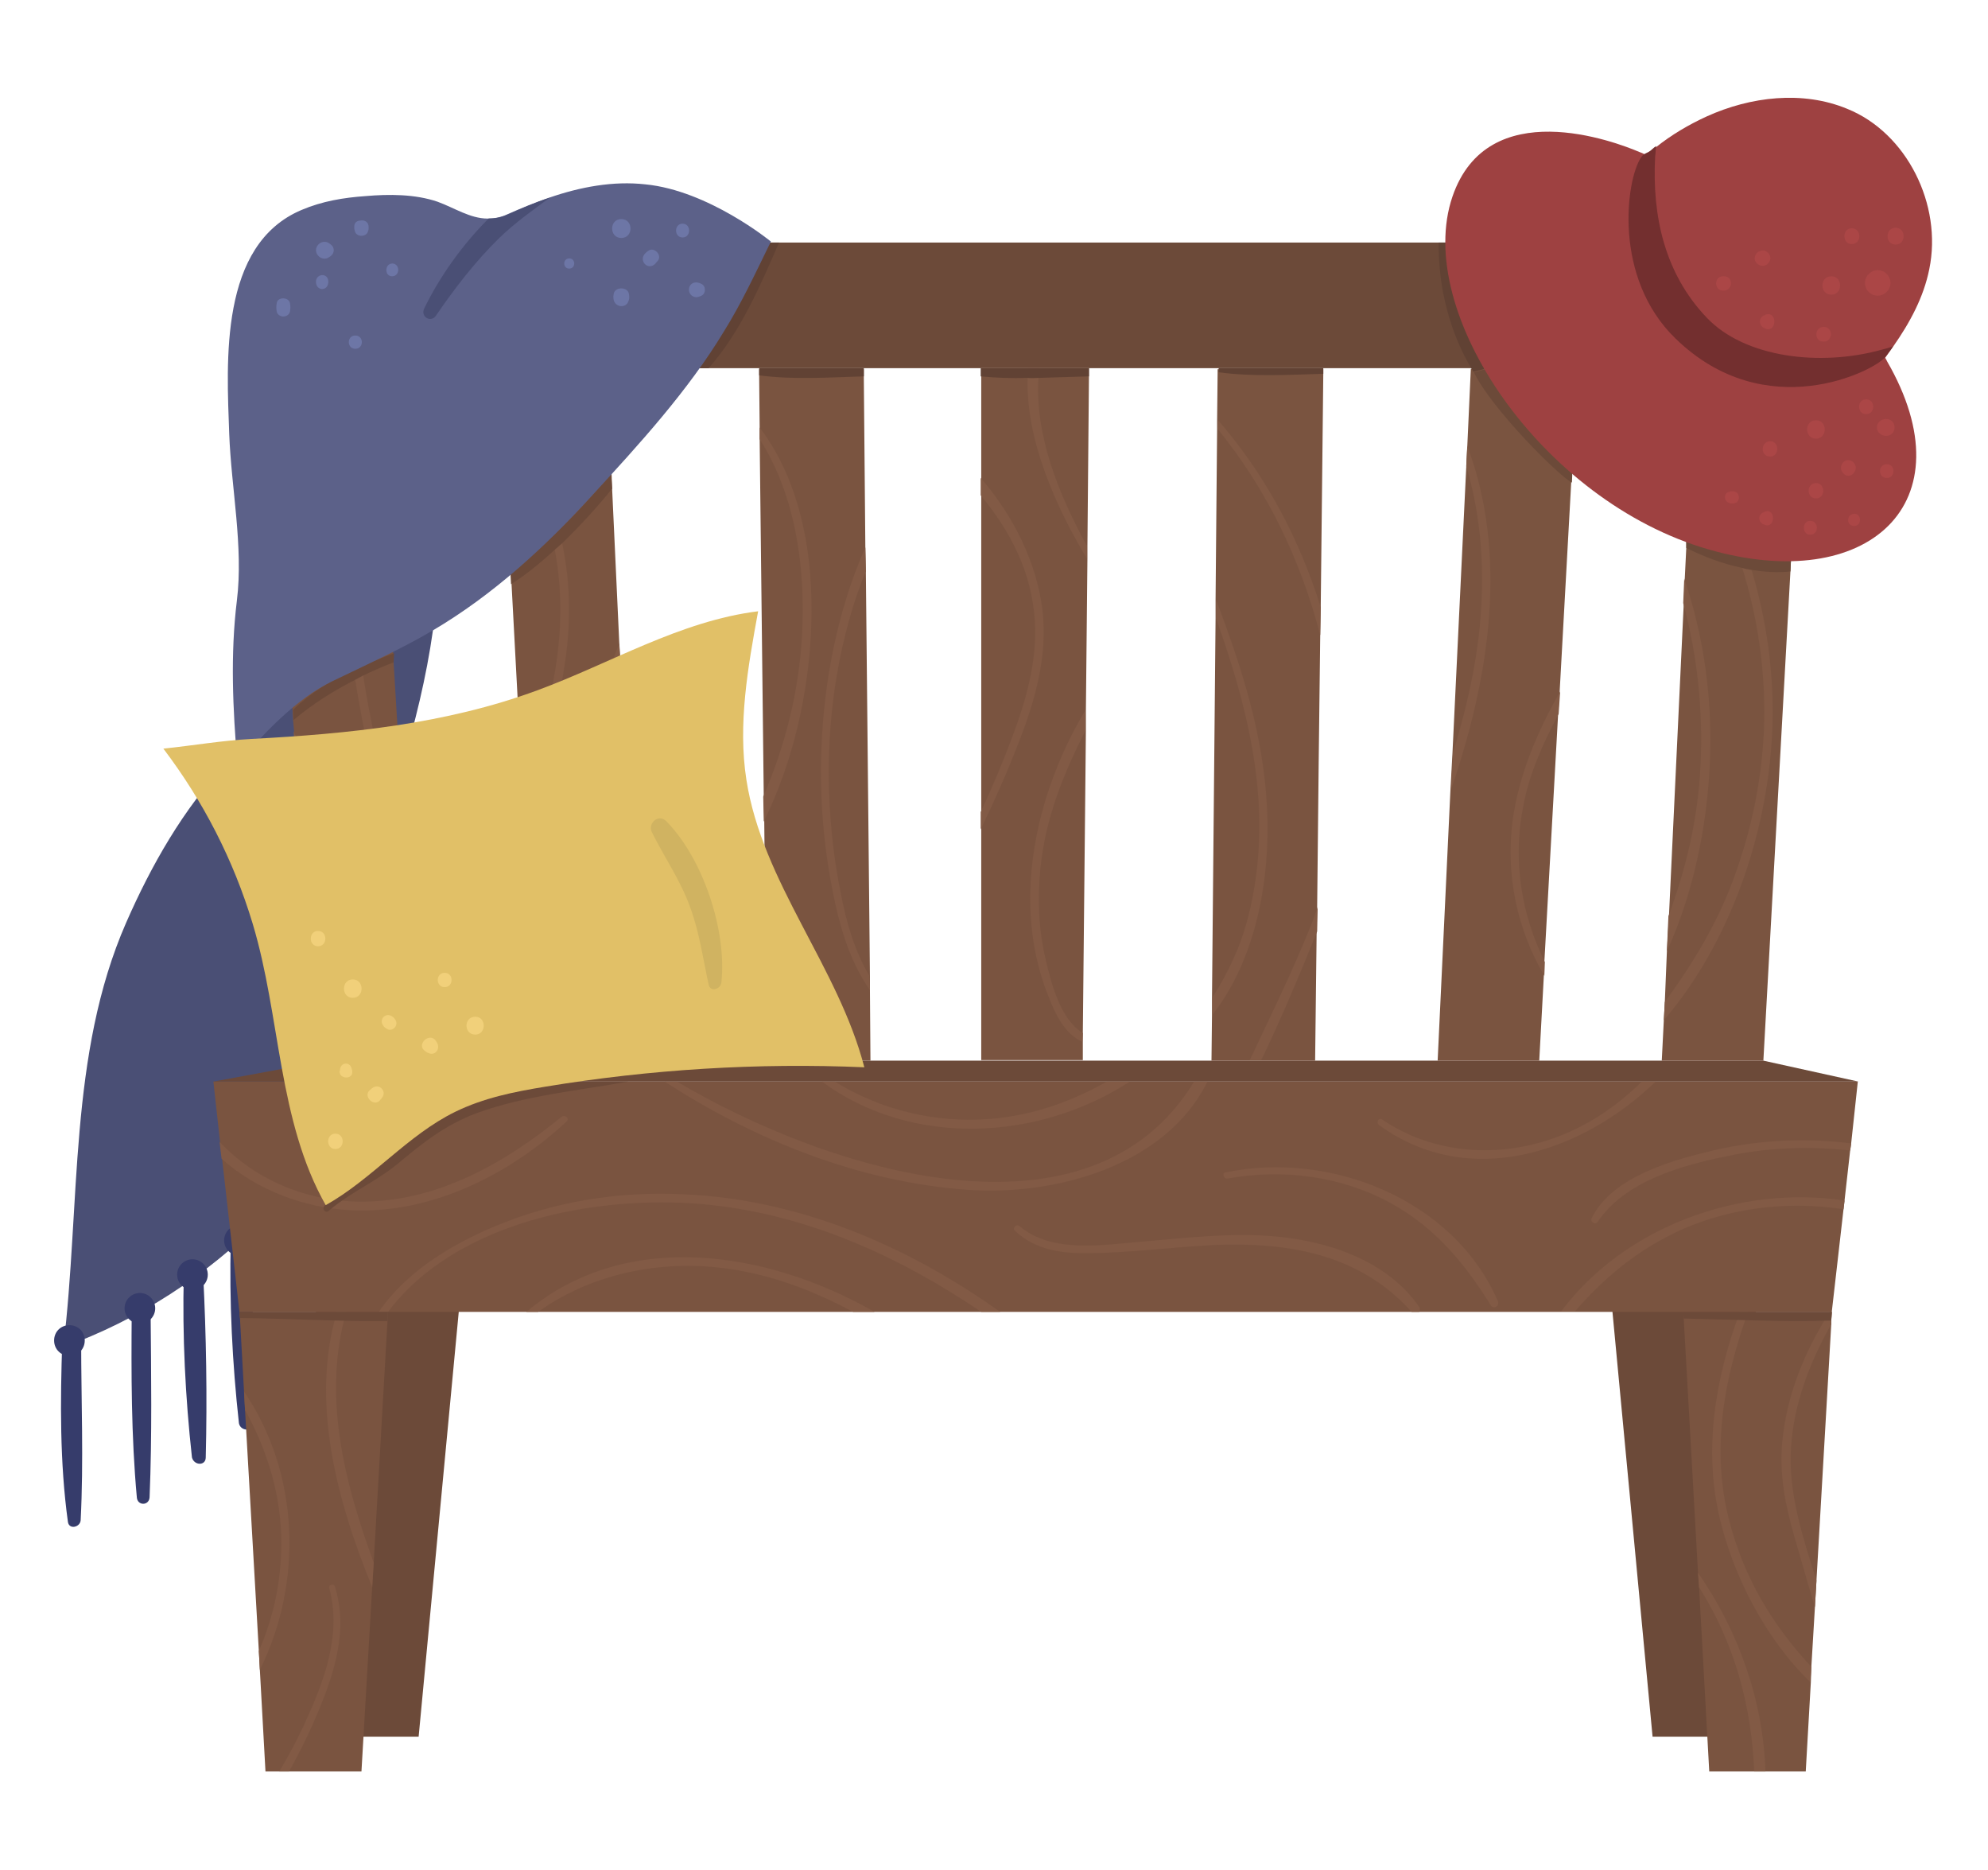
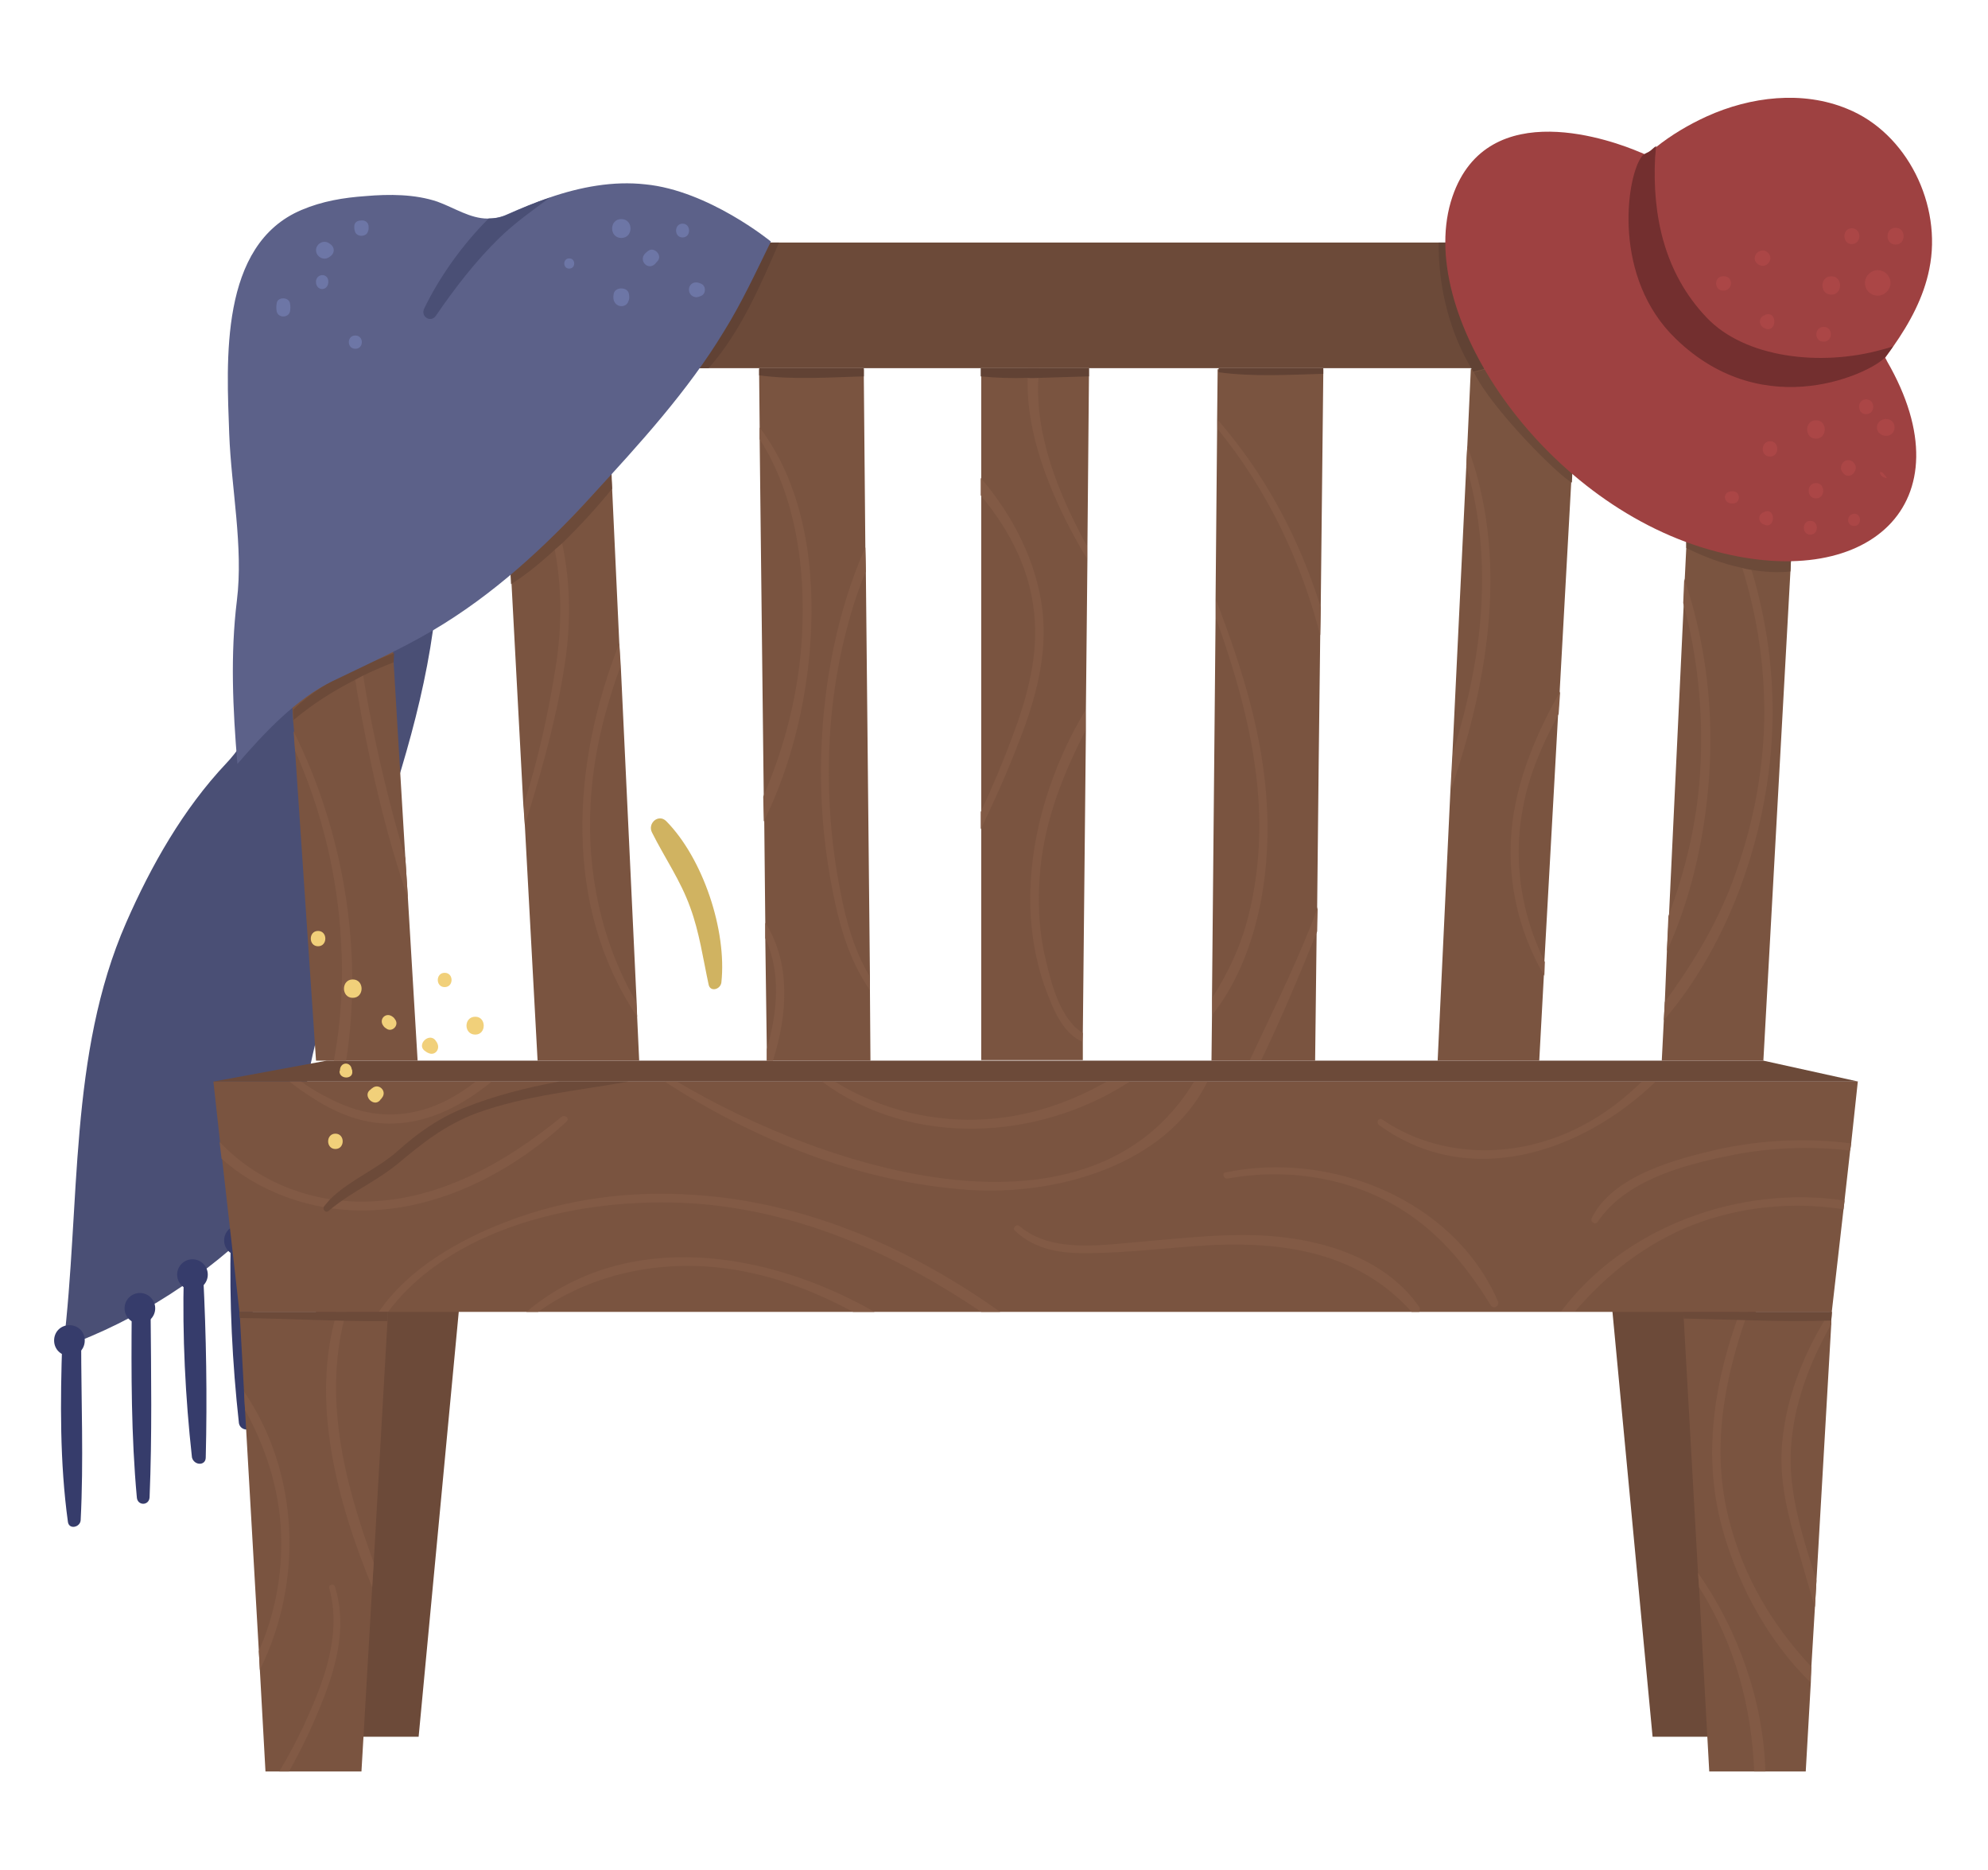
<svg xmlns="http://www.w3.org/2000/svg" id="Calque_1" x="0px" y="0px" viewBox="0 0 389.4 366.2" style="enable-background:new 0 0 389.4 366.2;" xml:space="preserve">
  <style type="text/css">	.st0{fill:#4A4F75;}	.st1{fill:#363C6B;}	.st2{fill:#6C4A39;}	.st3{fill:#7A5440;}	.st4{fill:#825A45;}	.st5{fill:#614234;}	.st6{fill:#5C6189;}	.st7{fill:#E1C067;}	.st8{fill:#D0B361;}	.st9{fill:#6D76A6;}	.st10{fill:#F1D07A;}	.st11{fill:#9E4141;}	.st12{fill:#732F2F;}	.st13{fill:#AB4646;}</style>
  <g>
    <g>
      <path class="st0" d="M24.7,180.7c-11.3,25.8-8.9,55.1-12.3,83.1c14.7-5.3,28.1-14,39.1-25.1c1.7-1.8,3.4-3.6,4.6-5.8   c1.5-2.9,2-6.2,2.3-9.4c3.8-36.8,24-69.5,27.2-107.1c0.2-2.4,0.2-5.2-1.5-6.9c-1.8-1.7-4.6-1.6-7-0.9c-10.4,3-17.5,16.4-22.8,25   c-3.3,5.3-5.7,11.4-10,15.9C35.9,158.4,29.6,169.5,24.7,180.7z" />
      <g>
        <path class="st1" d="M15.8,297.7c0.6-11.6,0.1-23.4,0.1-35.1c0-2.4-3.6-2.4-3.7,0c-0.4,11.7-0.5,23.8,1.1,35.4    C13.5,299.6,15.7,299.1,15.8,297.7L15.8,297.7z" />
      </g>
      <g>
        <path class="st1" d="M29.3,293.2c0.5-12.1,0.3-24.2,0.2-36.3c0-2.4-3.7-2.4-3.7,0c-0.1,12.1-0.1,24.3,1,36.3    C26.9,294.9,29.2,294.9,29.3,293.2L29.3,293.2z" />
      </g>
      <g>
        <path class="st1" d="M40.3,285.4c0.3-11.9,0.1-23.8-0.5-35.7c-0.1-2.4-3.7-2.4-3.8,0c-0.3,11.9,0.3,23.9,1.6,35.7    C38,287,40.3,287.1,40.3,285.4L40.3,285.4z" />
      </g>
      <path class="st1" d="M16.6,262.5c0,1.7-1.3,3-3,3c-1.7,0-3-1.3-3-3c0-1.7,1.3-3,3-3C15.3,259.5,16.6,260.8,16.6,262.5z" />
      <circle class="st1" cx="27.4" cy="256.2" r="3" />
      <circle class="st1" cx="37.7" cy="249.6" r="3" />
      <g>
        <path class="st1" d="M49.5,278.7c0.3-11.9,0.1-23.8-0.5-35.7c-0.1-2.4-3.7-2.4-3.8,0c-0.3,11.9,0.3,23.9,1.6,35.7    C47.1,280.3,49.5,280.4,49.5,278.7L49.5,278.7z" />
      </g>
      <circle class="st1" cx="46.9" cy="242.9" r="3" />
    </g>
    <g>
      <polygon class="st2" points="82,340.1 66.6,340.1 61.5,250.1 90.5,250.1   " />
      <polygon class="st2" points="339.1,340.1 323.7,340.1 315.2,250.1 344.3,250.1   " />
    </g>
    <polygon class="st2" points="345.4,207.7 64,207.7 41.8,211.8 364,211.8  " />
    <polygon class="st2" points="354.6,47.5 352.9,72.1 52.8,72.1 51.1,47.5  " />
    <path class="st3" d="M259.2,72.1l0,1.1l-0.5,45.7v0l-0.1,5.5v0l-0.3,24.8l-0.3,28.4c0,0,0,0,0,0l-0.1,4.8v0l-0.3,25.3h-20.3l0.1-9  l0-3.4l0.7-74.2l0-3.6c0,0,0,0,0,0l0.3-33.3l0-1.7l0.1-9.4v-0.8H259.2z" />
    <g>
      <polygon class="st3" points="363.9,211.8 362.6,223.9 362.4,225.3 361.3,235.1 361.1,236.8 358.8,256.9 46.9,256.9 43.5,226.9    43.1,223.6 41.8,211.8   " />
      <g>
        <g>
          <path class="st4" d="M103.1,256.9c19.4-16.3,47-12.1,68.2,0h-4.2c-8.2-4.4-17-7.7-26.5-8.7c-12.4-1.3-25.1,1.5-35.2,8.7H103.1z" />
        </g>
        <g>
          <path class="st4" d="M195.9,256.9h-3.7c-16.4-11.1-34.6-19.3-54.6-21.1c-20.8-1.8-48.2,3.3-61.6,21.1h-1.8     c5.8-8.5,15.7-14.1,25.1-17.7c11.7-4.5,24.4-6.1,36.8-5.2C157.8,235.4,178.4,244.4,195.9,256.9z" />
        </g>
        <g>
          <path class="st4" d="M130.2,211.8c17.7,11.5,38.2,19.7,59.4,21.2c17.1,1.2,38.8-4.7,46.9-21.2h-2.6     c-20.4,33.6-71.6,17.6-101.3,0H130.2z" />
        </g>
        <g>
          <path class="st4" d="M221.3,211.8c-18,11.7-42.8,12.9-60.3,0h2.5c9.1,5.6,19.8,8.2,30.6,7.3c8.3-0.7,15.8-3.4,22.7-7.3H221.3z" />
        </g>
        <g>
          <path class="st4" d="M111,219.6C99.8,230,84.6,237.7,68.9,237c-9.1-0.4-18.6-3.9-25.5-10.1l-0.4-3.3c6.9,7.3,16.6,11.5,27,11.7     c15.1,0.3,28.6-7.3,40-16.6C110.7,218.2,111.6,219,111,219.6z" />
        </g>
        <g>
          <path class="st4" d="M96.3,211.8c-5.5,4.5-11.8,7.9-18.9,8.2c-5.8,0.3-11.2-1.8-16-4.9c-1.6-1-3.2-2.1-4.7-3.3H59     c1.9,1.4,3.9,2.5,5.7,3.4c5.3,2.7,10.7,3.8,16.6,2.5c4.6-1,8.4-3.2,11.9-5.9H96.3z" />
        </g>
        <g>
          <path class="st4" d="M278,256.9h-1.5c-10.1-11.3-24.1-13.7-38.7-13.1c-8.1,0.4-16.1,1.5-24.2,1.6c-5.4,0.1-10.7-0.5-14.8-4.4     c-0.6-0.5,0.3-1.4,0.9-0.9c6.4,5.5,16.7,3.6,24.5,3c8-0.7,16-1.6,24-1.1c11,0.7,23.4,4.5,29.9,14.1     C278.1,256.4,278.1,256.7,278,256.9z" />
        </g>
        <g>
          <path class="st4" d="M240.4,230.8c10.9-2,22.4-0.5,32.2,4.9c8.6,4.8,14.3,11.7,19.4,19.9c0.6,0.9,1.8,0.1,1.4-0.8     c-8.7-20-32.9-29.5-53.4-25.2C239.3,229.7,239.7,230.9,240.4,230.8L240.4,230.8z" />
        </g>
        <g>
          <path class="st4" d="M324.3,211.8c-14.5,14-36.6,21.3-54.2,8.5c-0.6-0.5-0.1-1.5,0.6-1.1c10.1,6.9,23.1,7.7,34.4,3.4     c6.4-2.4,11.8-6.2,16.5-10.8H324.3z" />
        </g>
        <g>
          <path class="st4" d="M361.3,235.1l-0.2,1.7c-9.9-1.5-20-0.6-29.6,3.1c-9.3,3.7-16.7,9.6-23,16.9h-2.7     C318.2,240.2,340.8,232,361.3,235.1z" />
        </g>
        <g>
          <path class="st4" d="M362.6,223.9l-0.2,1.4c-8-0.9-16.2-0.6-24.1,1.1c-8.9,1.8-20,4.9-25.3,12.8c-0.5,0.8-1.6,0.1-1.2-0.7     c4.1-8.3,16.4-11.5,24.6-13.4C345,223.2,353.8,222.8,362.6,223.9z" />
        </g>
      </g>
    </g>
    <g>
      <path class="st3" d="M309,72.1l-3.5,63.3l-0.3,4.4l-2.7,48.6l-0.1,2.7l-0.9,16.6h-19.9l2.5-52.9v0l0.4-7.3v0l2.7-56c0,0,0,0,0,0   l0.2-4v0l0.7-15.3H309z" />
      <g>
        <path class="st4" d="M298.3,158.2c-2,10.4-0.3,20.9,4.3,30.2l-0.1,2.7c-5.4-9.2-7.6-19.9-6.2-30.5c1.2-8.8,4.8-17.3,9.3-25.2    l-0.3,4.4C302.2,145.6,299.5,151.6,298.3,158.2z" />
      </g>
      <g>
        <path class="st4" d="M284.2,154.7l0.4-7.3v0c2.1-6.8,3.8-13.7,4.8-20.9c1.6-11.8,1.2-23.9-2.2-35.2c0,0,0,0,0,0l0.2-4    C295.5,108.9,291.7,132.9,284.2,154.7z" />
      </g>
    </g>
    <g>
      <path class="st4" d="M237.5,198.7l0-3.4c3.1-4.9,5.5-9.9,7-15.8c1.9-7.5,2.5-15.2,2-22.9c-0.8-12.2-4.2-24-8.3-35.5l0-3.6   c5.1,13.3,9.4,26.9,10,41.2C248.8,172.1,246.1,187.7,237.5,198.7z" />
    </g>
    <g>
      <path class="st4" d="M247,207.7c4-8.3,7.6-16.9,11-25.3v0l0.1-4.8c-0.5,1.5-1,2.9-1.6,4.3c-3.5,8.7-7.7,17.2-11.7,25.7H247z" />
      <path class="st4" d="M258.1,177.7l0.3-28.4L258.1,177.7C258.1,177.6,258.1,177.6,258.1,177.7z" />
      <path class="st4" d="M238.6,82.3c9.3,10.7,15.9,23.2,20.1,36.6v0l-0.1,5.5c-3.8-14.7-10.4-28.5-20.1-40.4L238.6,82.3z" />
    </g>
    <g>
      <polygon class="st3" points="352.9,72.1 350.8,109.9 350.7,111.9 345.4,207.7 325.5,207.7 325.9,199.8 326.1,196.1 326.5,186.4    326.9,179.5 329.8,118.3 330,113.4 330.3,107.3 330.3,105.6 331.1,89 331.3,86.4 331.9,72.1   " />
      <g>
        <path class="st4" d="M334.9,149.9c-0.6,12.1-3.2,25-8.4,36.4l0.3-6.9c3.5-9.4,5.8-19.1,6.3-29.6c0.5-10.7-0.6-21.4-3.4-31.7    l0.2-4.8C333.9,125.1,335.5,137.5,334.9,149.9z" />
      </g>
      <g>
        <path class="st4" d="M347.1,143.9c-1,19.5-8.2,40.7-21.2,55.9l0.2-3.6c4.9-6.7,9.2-13.6,12.5-21.6c4-10,6.4-20.6,6.9-31.4    c0.8-19.1-4.4-38-14.3-54.2l0.1-2.6C342.4,103.3,348.1,123.6,347.1,143.9z" />
      </g>
    </g>
    <g>
      <path class="st3" d="M213.3,72.1l0,1.6l-0.3,33.2l0,2.5l-0.3,29.7l0,4c0,0,0,0,0,0l-0.6,59.2l0,1.6l0,3.7h-19.9V72.1H213.3z" />
      <g>
        <path class="st4" d="M192.1,162.4c2.7-5.6,5.3-11.4,7.5-17.2c3.2-8.1,5.6-16.8,4.6-25.6c-1.1-9.4-5.7-18.6-12.1-26V97    c5.8,7,10,15,10.6,24.6c0.5,8-1.8,15.8-4.6,23.2c-1.8,4.8-3.8,9.5-6,14.2V162.4z" />
      </g>
      <g>
        <path class="st4" d="M212,204c-3.4-1.5-5.3-5.4-6.6-8.8c-2.6-6.4-3.7-13.3-3.6-20.1c0.2-12.4,4.3-25.2,10.8-36l0,4c0,0,0,0,0,0    c-4.3,8.4-7.8,17.1-8.8,26.8c-0.6,6-0.4,12,1,17.9c1.1,4.7,2.8,11.7,7.3,14.5L212,204z" />
      </g>
      <g>
        <path class="st4" d="M212.9,106.9l0,2.5c-6-10-12-23.2-11.6-35.4c0-0.6,0.1-1.3,0.1-1.9h2.2c-0.1,0.6-0.1,1.2-0.2,1.8    C202.7,85.1,207.2,96.5,212.9,106.9z" />
      </g>
    </g>
    <g>
      <path class="st3" d="M170.5,207.7h-20.3l0-2.2c0,0,0,0,0,0l-0.3-21.8c0,0,0,0,0,0l0-3v0l-0.2-19.7v0l-0.1-4.9c0,0,0,0,0,0l-0.8-70   l0-2.3l-0.1-10.1l0-1.4h20.5l0,1.6l0.3,33.4l0.1,4.7l0.8,79.3l0,2.8L170.5,207.7z" />
      <g>
        <path class="st4" d="M170.4,193.9c-3.5-5-5.5-11-6.8-17c-2.2-10-3.1-20.2-2.7-30.4c0.5-13,3.1-26.9,8.6-39.3l0.1,4.7    c-0.7,1.6-1.3,3.3-1.9,5c-3,9.1-4.7,18.6-5.2,28.2c-0.5,9.8,0.2,19.8,2.1,29.4c1.1,5.8,2.7,11.6,5.7,16.6L170.4,193.9z" />
      </g>
      <g>
        <path class="st4" d="M158.9,122.8c-0.5,12.9-3.5,26.3-9.3,38.1l-0.1-4.9c0,0,0,0,0,0c4.3-10,7-20.5,7.6-31.7    c0.7-13-1.2-27.2-8.3-38.3l0-2.3C157,94.6,159.4,109,158.9,122.8z" />
      </g>
      <g>
        <path class="st4" d="M151.4,207.7h-1.2l0-2.2c0,0,0,0,0,0c2.1-7.4,2.8-15-0.3-21.8c0,0,0,0,0,0l0-3    C154.9,188.5,154.3,198.6,151.4,207.7z" />
      </g>
    </g>
    <g>
      <polygon class="st3" points="125.2,207.7 105.3,207.7 102.8,161.5 102.5,157.5 100.2,114.4 100.1,112.5 98.5,85.2 98.4,82.7    97.8,72.1 118.8,72.1 119.8,92.9 119.9,95.7 121.3,125.9 121.6,130.5 124.7,196.2 124.8,199.1   " />
      <g>
        <path class="st4" d="M124.8,199.1c-14.5-21.6-12.9-49.3-3.5-73.1l0.2,4.6c-3.1,8.5-5.3,17.3-5.8,26.6c-0.8,13.6,2.1,27.3,8.9,39    L124.8,199.1z" />
      </g>
      <g>
        <path class="st4" d="M110.9,128.1c-1.4,10.5-4.2,20.8-7.3,30.9c-0.3,0.9-0.5,1.7-0.8,2.5l-0.2-4c2.8-8.7,4.8-17.8,6.2-26.6    c2.7-16.6-0.2-32.8-10.2-45.8l-0.1-2.4C109.2,95.2,113,111.4,110.9,128.1z" />
      </g>
    </g>
    <g>
      <polygon class="st3" points="81.8,207.7 61.9,207.7 57.8,147 57.8,147 57.6,143.2 57.6,143.1 57.4,141 57.3,139 52.8,72.1    73.6,72.1 74.1,80.2 74.3,83.1 77,127.8 77.1,129.7 79.4,168.1 79.9,175.9 79.9,175.9   " />
      <g>
        <path class="st4" d="M79.9,175.9c-4.5-13.1-7.6-26.9-9.9-40.2c-3.2-18.5-3.5-38.1,4.1-55.5l0.2,2.9c-6.4,17.8-5.6,36.9-2.1,55.4    c1.9,10,4.3,19.9,7.2,29.6L79.9,175.9z" />
      </g>
      <g>
        <path class="st4" d="M57.8,147L57.8,147c5.2,11.7,8.3,24.4,9,37.2c0.5,8.1,0,15.9-1.4,23.5h2.4c3.4-21.8-0.6-45.1-10.3-64.5v0    L57.8,147z" />
      </g>
    </g>
    <g>
      <polygon class="st3" points="358.8,256.9 358.7,258.6 358.7,259.3 355.8,309.5 355.5,314.7 354.8,326.4 354.7,329.4 353.7,346.9    334.8,346.9 332.8,310.7 332.8,310.7 332.6,308 329.8,258.2 329.7,256.9   " />
      <g>
        <g>
          <path class="st4" d="M358.8,256.9l-0.1,1.7l0,0.7c-4.3,7.6-7.4,15.8-7.9,24.4c-0.5,8.8,2.3,17.3,5,25.8l-0.3,5.2     c-1.4-4.6-2.7-9.2-4-13.7c-1.8-6.2-3-12.2-2.4-18.7c0.9-9.2,4.4-17.7,9.3-25.4H358.8z" />
        </g>
        <g>
          <path class="st4" d="M354.8,326.4l-0.2,3c-8.8-8.5-15-20.7-17.7-31.9c-3.3-13.7-0.9-27.6,3.9-40.6h1.6     c-4.7,13.1-7.3,26.9-3.7,40.8C341.5,308.8,347.2,318.3,354.8,326.4z" />
        </g>
        <g>
          <path class="st4" d="M332.6,308c7.9,11.3,12.8,25.1,13.2,38.9h-2.2c-0.5-12.9-3.9-25.2-10.8-36.1v0L332.6,308z" />
        </g>
      </g>
      <g>
        <path class="st2" d="M358.8,256.9l-0.1,1.7c-9.6,0.3-19.3-0.2-28.9-0.4l-0.1-1.3H358.8z" />
      </g>
    </g>
    <g>
      <polygon class="st3" points="76,256.9 75.9,258.7 73.2,306 72.9,310.8 70.8,346.9 52,346.9 50.9,327 50.7,323.3 50.7,323.3    48,276.2 48,276.2 47.8,272.5 47,258.1 46.9,256.9   " />
      <g>
        <path class="st4" d="M50.9,327l-0.2-3.7v0c2.9-6.6,4.4-13.7,4.4-21.1c0-9.4-2.7-18.1-7.1-26.1v0l-0.2-3.6    C58.7,288.5,59.4,309.9,50.9,327z" />
      </g>
      <g>
        <path class="st4" d="M73.2,306c-5.9-16.1-10-32.7-5.4-49.1H66c-5.2,17.5-0.1,36.8,6.9,53.9L73.2,306z" />
      </g>
      <g>
        <path class="st4" d="M62.4,335c-1.7,4.1-3.6,8-5.8,11.9h-1.9c1.8-3,3.4-6,4.9-9.2c3.8-8.3,7.4-17.5,4.9-26.7    c-0.2-0.7,0.9-1,1.1-0.3C68.2,319,65.6,327.3,62.4,335z" />
      </g>
      <g>
        <path class="st2" d="M76,256.9l-0.1,1.8c-9.6,0.1-19.3-0.5-28.9-0.6l-0.1-1.2H76z" />
      </g>
    </g>
    <g>
      <path class="st2" d="M123.1,211.8c-10,1.8-20.2,2.7-29.8,6.2c-6.1,2.3-10.5,5.8-15.4,9.9c-3.4,2.8-7.3,4.7-10.9,7.2   c-0.7,0.5-1.4,1-2,1.5c-0.2,0.2-0.4,0.3-0.6,0.5c-0.5,0.5-1.2-0.1-1-0.7c0-0.1,0.1-0.1,0.1-0.2c0.4-0.5,0.8-0.9,1.2-1.4   c3.9-3.8,9.3-5.9,13.3-9.5c3.9-3.5,7.9-6.3,12.8-8.3c5.9-2.4,12.2-4,18.7-5.2H123.1z" />
    </g>
    <g>
      <path class="st5" d="M152.6,47.5c-3.7,8.5-7.6,17.6-13.8,24.6H137c5.3-7.9,9.7-16,13.7-24.6H152.6z" />
    </g>
    <g>
      <path class="st2" d="M119.9,95.7c-3,3.7-6.3,7.3-9.8,10.7c-0.5,0.4-1,0.9-1.5,1.3c-2.7,2.5-5.5,4.8-8.5,6.7l-0.1-1.9   c2.6-2.5,5.4-4.8,8-7.3c0.5-0.4,0.9-0.9,1.4-1.3c0.3-0.3,0.7-0.7,1-1c3.3-3.2,6.3-6.7,9.3-10.1L119.9,95.7z" />
    </g>
    <g>
      <path class="st2" d="M77.1,129.7c-2.1,0.8-4.1,1.7-6,2.6c-0.5,0.3-1,0.5-1.5,0.8c-4.3,2.2-8.3,4.7-12.1,7.9l-0.1-2   c3.4-3.3,7.6-5.9,12-7.9c0.5-0.3,1-0.5,1.6-0.7c2-0.9,4.1-1.7,6.2-2.5L77.1,129.7z" />
    </g>
    <g>
      <path class="st6" d="M151,47.3c-2.9,5.9-5.7,12-9.2,17.6C134.8,76.5,125.2,87,116,97c-9.2,10.1-19.4,19.5-31.3,26.5   c-6.3,3.7-13,6.7-19.6,9.9c-7.2,3.5-13.4,10.2-18.6,16.2c-0.9-10.8-1.4-21.4-0.1-32c1.3-10.5-1.1-22-1.5-32.6   c-0.5-14.2-2-37.1,14.2-43.9c4-1.7,8.2-2.4,12.5-2.7c4.6-0.4,9.7-0.4,14.1,1.1c3.3,1.2,6.4,3.3,9.8,3.3c1.2,0,2.5-0.2,3.8-0.8   c2.7-1.2,5.4-2.3,8.3-3.3c6.1-2.1,12.5-3.3,18.8-2.6C138.8,37.3,151,47.3,151,47.3z" />
      <g>
        <path class="st0" d="M107.7,38.7c-3.4,2.5-6.8,4.9-9.9,7.9c-4.7,4.6-8.7,9.8-12.4,15.2c-1,1.5-3.1,0.2-2.3-1.4    c2.9-6,7.3-12.3,12.6-17.6c1.2,0,2.5-0.2,3.8-0.8C102.2,40.8,104.9,39.6,107.7,38.7z" />
      </g>
    </g>
    <g>
-       <path class="st7" d="M49.5,180.9c5.5,18.3,4.9,38.5,14.3,55.1c9.1-5.1,16-13.7,25.4-18.3c5.5-2.7,11.5-3.9,17.6-4.9   c20.6-3.4,41.6-4.7,62.5-3.8c-5.1-19.7-20-36.2-23.1-56.3c-1.7-10.9,0.3-22.1,2.3-33c-15.3,1.9-28.9,10.2-43.3,15.5   c-17.9,6.6-37,8.5-55.9,9.5c-5.8,0.3-11.5,1.3-17.3,1.9C39.8,156.9,45.7,168.3,49.5,180.9z" />
      <g>
        <path class="st8" d="M141.3,192.4c1.1-10.2-3.6-24.3-10.8-31.6c-1.5-1.5-3.7,0.4-2.8,2.2c2.5,5,5.6,9.4,7.5,14.7    c1.8,4.9,2.5,10,3.6,15.1C139.1,194.3,141.1,193.8,141.3,192.4L141.3,192.4z" />
      </g>
    </g>
    <g>
      <path class="st9" d="M111.5,52.6c1.3,0,1.3-2,0-2C110.2,50.6,110.2,52.6,111.5,52.6L111.5,52.6z" />
    </g>
    <g>
      <path class="st9" d="M120.2,57.6c-0.1,0.6-0.1,1.1,0.2,1.6c0.6,1,2.1,1,2.6,0c0.3-0.6,0.3-1,0.2-1.6   C123,56.1,120.4,56.1,120.2,57.6L120.2,57.6z" />
    </g>
    <g>
      <path class="st9" d="M121.7,46.6c2.4,0,2.4-3.7,0-3.7C119.3,42.9,119.3,46.6,121.7,46.6L121.7,46.6z" />
    </g>
    <g>
      <path class="st9" d="M128.3,51.7c0.2-0.2,0.4-0.5,0.6-0.7c0.8-1.1-0.8-2.7-1.9-1.9c-0.3,0.2-0.5,0.4-0.7,0.6   C125.1,51.1,126.9,53,128.3,51.7L128.3,51.7z" />
    </g>
    <g>
      <path class="st9" d="M133.7,46.5c1.7,0,1.7-2.7,0-2.7C132,43.8,132,46.5,133.7,46.5L133.7,46.5z" />
    </g>
    <g>
      <path class="st9" d="M136.3,58.2c0.4,0,0.7-0.1,1.1-0.3c0.9-0.4,0.9-1.9,0-2.3c-0.4-0.2-0.7-0.3-1.1-0.3   C134.5,55.4,134.5,58,136.3,58.2L136.3,58.2z" />
    </g>
    <g>
      <path class="st9" d="M64.4,50.4c0.1-0.1,0.2-0.1,0.3-0.2c0.9-0.6,0.9-1.8,0-2.4c-0.1-0.1-0.2-0.1-0.3-0.2   c-1.1-0.7-2.5,0.2-2.5,1.4S63.3,51.1,64.4,50.4L64.4,50.4z" />
    </g>
    <g>
      <path class="st9" d="M72.2,44.8c0-0.1,0-0.2,0-0.3c0.1-1.9-3-1.8-2.7,0.4c0,0.1,0,0.2,0,0.3c0.2,1.3,2.4,1.3,2.6,0   c0-0.1,0-0.2,0-0.3c0.3-2.1-2.9-2.3-2.7-0.4c0,0.1,0,0.2,0,0.3C69.6,46.5,72.1,46.5,72.2,44.8L72.2,44.8z" />
    </g>
    <g>
      <path class="st9" d="M61.9,55c0,0.1,0,0.3,0,0.4c0.2,1.6,2.2,1.6,2.4,0c0-0.1,0-0.3,0-0.4C64.2,53.5,62.1,53.5,61.9,55L61.9,55z" />
    </g>
    <g>
      <path class="st9" d="M54.2,59.4c-0.1,0.6-0.1,1,0,1.6c0.3,1.3,2.3,1.3,2.6,0c0.1-0.6,0.1-1,0-1.6C56.6,58.1,54.3,58.1,54.2,59.4   L54.2,59.4z" />
    </g>
    <g>
      <path class="st9" d="M69.6,68.3c1.7,0,1.7-2.6,0-2.6C67.9,65.7,67.9,68.3,69.6,68.3L69.6,68.3z" />
    </g>
    <g>
-       <path class="st9" d="M76.8,54.1c1.6,0,1.6-2.5,0-2.5C75.3,51.7,75.3,54.1,76.8,54.1L76.8,54.1z" />
-     </g>
+       </g>
    <g>
      <g>
        <path class="st10" d="M69.1,195.4c2.3,0,2.3-3.6,0-3.6C66.8,191.8,66.8,195.4,69.1,195.4L69.1,195.4z" />
      </g>
      <g>
        <path class="st10" d="M69,209.8c0-0.1,0-0.3-0.1-0.4c-0.2-1.5-2.1-1.5-2.3,0c0,0.1,0,0.3-0.1,0.4C66.5,211.4,69.2,211.4,69,209.8    L69,209.8z" />
      </g>
      <g>
        <path class="st10" d="M75.1,200.9c0.2,0.3,0.4,0.4,0.7,0.6c1,0.6,2.3-0.6,1.7-1.7c-0.2-0.3-0.3-0.5-0.6-0.7    C75.6,198.1,74.1,199.6,75.1,200.9L75.1,200.9z" />
      </g>
      <g>
        <path class="st10" d="M83.1,205.7c0.3,0.2,0.5,0.4,0.8,0.5c1.2,0.6,2.3-0.6,1.8-1.8c-0.1-0.3-0.3-0.5-0.5-0.8    C83.9,202.3,81.7,204.5,83.1,205.7L83.1,205.7z" />
      </g>
      <g>
        <path class="st10" d="M87.1,193.3c1.8,0,1.8-2.8,0-2.8C85.3,190.5,85.3,193.3,87.1,193.3L87.1,193.3z" />
      </g>
      <g>
        <path class="st10" d="M93.1,202.6c2.2,0,2.2-3.5,0-3.5C90.8,199.1,90.8,202.6,93.1,202.6L93.1,202.6z" />
      </g>
      <g>
        <path class="st10" d="M62.3,185.3c1.9,0,1.9-3,0-3C60.4,182.3,60.4,185.3,62.3,185.3L62.3,185.3z" />
      </g>
      <g>
        <path class="st10" d="M74.4,215.5c0.1-0.2,0.3-0.3,0.4-0.5c1.1-1.3-0.6-3-1.9-1.9c-0.2,0.1-0.3,0.3-0.5,0.4    C71.1,214.7,73.2,216.8,74.4,215.5L74.4,215.5z" />
      </g>
      <g>
        <path class="st10" d="M65.7,225c1.9,0,1.9-3,0-3C63.8,222,63.8,225,65.7,225L65.7,225z" />
      </g>
    </g>
    <g>
      <path class="st2" d="M330.3,107.3c3.4,1.7,7.1,3.1,10.9,3.9c0.6,0.2,1.3,0.3,1.9,0.4c2.5,0.4,5.1,0.6,7.6,0.3l0.1-2.1   c-3,0.1-5.8-0.2-8.5-0.7c-0.7-0.1-1.3-0.2-2-0.4c-3.3-0.8-6.6-1.8-10-3.1L330.3,107.3z" />
    </g>
    <g>
      <path class="st5" d="M169.2,73.7c-6.7,0.2-13.9,0.7-20.5-0.2l0-1.4h20.5L169.2,73.7z" />
    </g>
    <g>
      <path class="st5" d="M213.3,72.1l0,1.6c-3.2,0.1-6.4,0.2-9.8,0.3c-0.7,0-1.5,0.1-2.2,0c-3.1,0.1-6.2,0-9.2-0.3v-1.6H213.3z" />
    </g>
    <g>
      <path class="st5" d="M259.2,72.1l0,1.1c-6.8,0.2-13.9,0.6-20.5-0.3v-0.8H259.2z" />
    </g>
    <g>
      <path class="st5" d="M291.3,72.1l-2.7,0.7c-4.6-7.4-6.9-16.5-6.8-25.3h1.5c0.8,7,2,13.7,5.3,20.1   C289.4,69.2,290.3,70.7,291.3,72.1z" />
    </g>
    <path class="st2" d="M308,92.1l-0.1,2.4c-2.5-1.2-15.8-14.5-19.2-21.6l2.7-0.7c1.4,2.1,3,4,4.5,6C299.6,82.7,303.5,87.8,308,92.1z" />
    <g>
      <g>
        <path class="st11" d="M334.7,107.6c-32.8-9.4-57.9-46.6-50.2-69.1c6.9-20.2,31.8-10.8,36.7-8.7c0.6,0.2,0.9,0.4,0.9,0.4    s0.1,0,0.2,0.1c0.3,0.1,0.9,0.2,1.8,0.5c6,1.9,24.8,9.5,42.5,35c0.6,1,1.3,1.9,1.8,2.8c0.3,0.4,0.5,0.9,0.8,1.3    c0.1,0.3,0.3,0.5,0.4,0.8C385.8,98.7,365.7,116.5,334.7,107.6z" />
        <path class="st11" d="M377.9,52.7c-1.1,5.5-3.8,10.5-7.1,15.2c-0.5,0.7-1,1.4-1.5,2.1c-1.1,1.4-2.2,2.8-3.3,4.1    c-0.8,0.9-1.6,1.8-2.4,2.8c-0.7,0-1.4-0.1-2.1-0.2c-10.9-0.9-22-4.6-30.4-11.5c-8.8-7.2-15.2-18.2-13.6-29.4    c0-0.2,0.1-0.5,0.1-0.7c0.1-0.1,0.2-0.3,0.4-0.4c1.4-1.5,2.8-3,4.4-4.3c0.6-0.6,1.3-1.1,2-1.6c3-2.4,6.4-4.4,9.9-6    c8.6-3.9,18.8-5.1,27.5-1.5C373.5,26,380.5,40.1,377.9,52.7z" />
        <path class="st12" d="M369.3,69.9c-2.1,2.7-23.4,13.6-41.1-3.6c-12.3-11.9-9.7-31-6.8-35.4c0.5-0.8,0.9-0.8,1.6-1.2    c0.5-0.3,0.9-0.8,1.4-1.1c-0.1,0.7-0.1,1.4-0.2,2.1c-0.6,11.5,1.8,22.8,10.1,31.5c7.5,7.9,22.3,9.6,34.2,6.3    c0.8-0.2,1.6-0.4,2.3-0.7C370.4,68.5,369.8,69.2,369.3,69.9z" />
      </g>
      <g>
        <g>
          <path class="st13" d="M367.8,57.9c1.3,0,2.5-1.1,2.5-2.5c0-1.3-1.1-2.5-2.5-2.5c-1.3,0-2.5,1.1-2.5,2.5     C365.3,56.8,366.4,57.9,367.8,57.9L367.8,57.9z" />
        </g>
        <g>
          <path class="st13" d="M371.3,47.9c2.1,0,2.1-3.3,0-3.3C369.2,44.6,369.2,47.9,371.3,47.9L371.3,47.9z" />
        </g>
        <g>
          <path class="st13" d="M358.7,57.7c2.3,0,2.3-3.6,0-3.6C356.4,54.1,356.4,57.7,358.7,57.7L358.7,57.7z" />
        </g>
        <g>
          <path class="st13" d="M357.2,66.9c1.9,0,1.9-2.9,0-2.9C355.3,64.1,355.3,66.9,357.2,66.9L357.2,66.9z" />
        </g>
        <g>
          <path class="st13" d="M345.9,61.6c-0.1,0-0.1,0-0.2,0.1c-1.3,0.4-1.3,2.1,0,2.6c0.1,0,0.1,0,0.2,0.1     C348.1,65,348.1,60.9,345.9,61.6L345.9,61.6z" />
        </g>
        <g>
          <path class="st13" d="M346.3,51.6c0,0,0.1-0.1,0.1-0.1c0.5-0.6,0.5-1.3,0-1.9c0,0-0.1-0.1-0.1-0.1c-0.9-1-2.6-0.2-2.6,1.1     C343.7,51.8,345.4,52.6,346.3,51.6L346.3,51.6z" />
        </g>
        <g>
          <path class="st13" d="M362.7,47.8c2,0,2-3.1,0-3.1C360.8,44.7,360.8,47.8,362.7,47.8L362.7,47.8z" />
        </g>
        <g>
          <path class="st13" d="M337.7,54.1c-0.1,0-0.1,0-0.2,0c-1.8,0-1.8,2.8,0,2.8c0.1,0,0.1,0,0.2,0C339.5,56.8,339.5,54.1,337.7,54.1     L337.7,54.1z" />
        </g>
        <g>
          <path class="st13" d="M368.2,82.5c0,0-0.1,0.1-0.1,0.1c-0.6,0.5-0.6,1.7,0,2.2c0,0,0.1,0.1,0.1,0.1c1.1,0.9,2.9,0.4,2.9-1.2     C371.1,82.1,369.3,81.6,368.2,82.5L368.2,82.5z" />
        </g>
        <g>
          <path class="st13" d="M355.7,85.9c2.3,0,2.3-3.6,0-3.6C353.4,82.3,353.4,85.9,355.7,85.9L355.7,85.9z" />
        </g>
        <g>
          <path class="st13" d="M360.8,92.3c0,0.1,0.1,0.1,0.1,0.2c0.6,0.9,1.7,0.9,2.3,0c0-0.1,0.1-0.1,0.1-0.2c0.6-0.9-0.2-2.2-1.3-2.2     C361,90.1,360.2,91.4,360.8,92.3L360.8,92.3z" />
        </g>
        <g>
          <path class="st13" d="M355.7,97.6c1.9,0,1.9-3,0-3C353.8,94.6,353.8,97.6,355.7,97.6L355.7,97.6z" />
        </g>
        <g>
          <path class="st13" d="M363.2,103c1.5,0,1.5-2.4,0-2.4C361.6,100.7,361.6,103,363.2,103L363.2,103z" />
        </g>
        <g>
-           <path class="st13" d="M369.6,93.6c1.7,0,1.7-2.7,0-2.7C367.8,90.9,367.8,93.6,369.6,93.6L369.6,93.6z" />
+           <path class="st13" d="M369.6,93.6C367.8,90.9,367.8,93.6,369.6,93.6L369.6,93.6z" />
        </g>
        <g>
          <path class="st13" d="M365.5,81.1c1.9,0,1.9-2.9,0-2.9C363.7,78.2,363.7,81.1,365.5,81.1L365.5,81.1z" />
        </g>
        <g>
          <path class="st13" d="M346.7,89.4c1.9,0,1.9-3,0-3C344.8,86.5,344.8,89.4,346.7,89.4L346.7,89.4z" />
        </g>
        <g>
          <path class="st13" d="M345.7,100.2c-0.1,0-0.1,0-0.2,0.1c-1.2,0.4-1.2,2,0,2.4c0.1,0,0.1,0,0.2,0.1     C347.8,103.5,347.8,99.4,345.7,100.2L345.7,100.2z" />
        </g>
        <g>
          <path class="st13" d="M354.6,104.7c1.7,0,1.7-2.7,0-2.7C352.9,102,352.9,104.7,354.6,104.7L354.6,104.7z" />
        </g>
        <g>
          <path class="st13" d="M339.4,96.2c-0.3,0-0.5,0-0.7,0.1c-1.1,0.3-1.1,1.8,0,2.2c0.2,0.1,0.5,0.1,0.7,0.1     C341,98.6,341,96.2,339.4,96.2L339.4,96.2z" />
        </g>
      </g>
    </g>
  </g>
</svg>